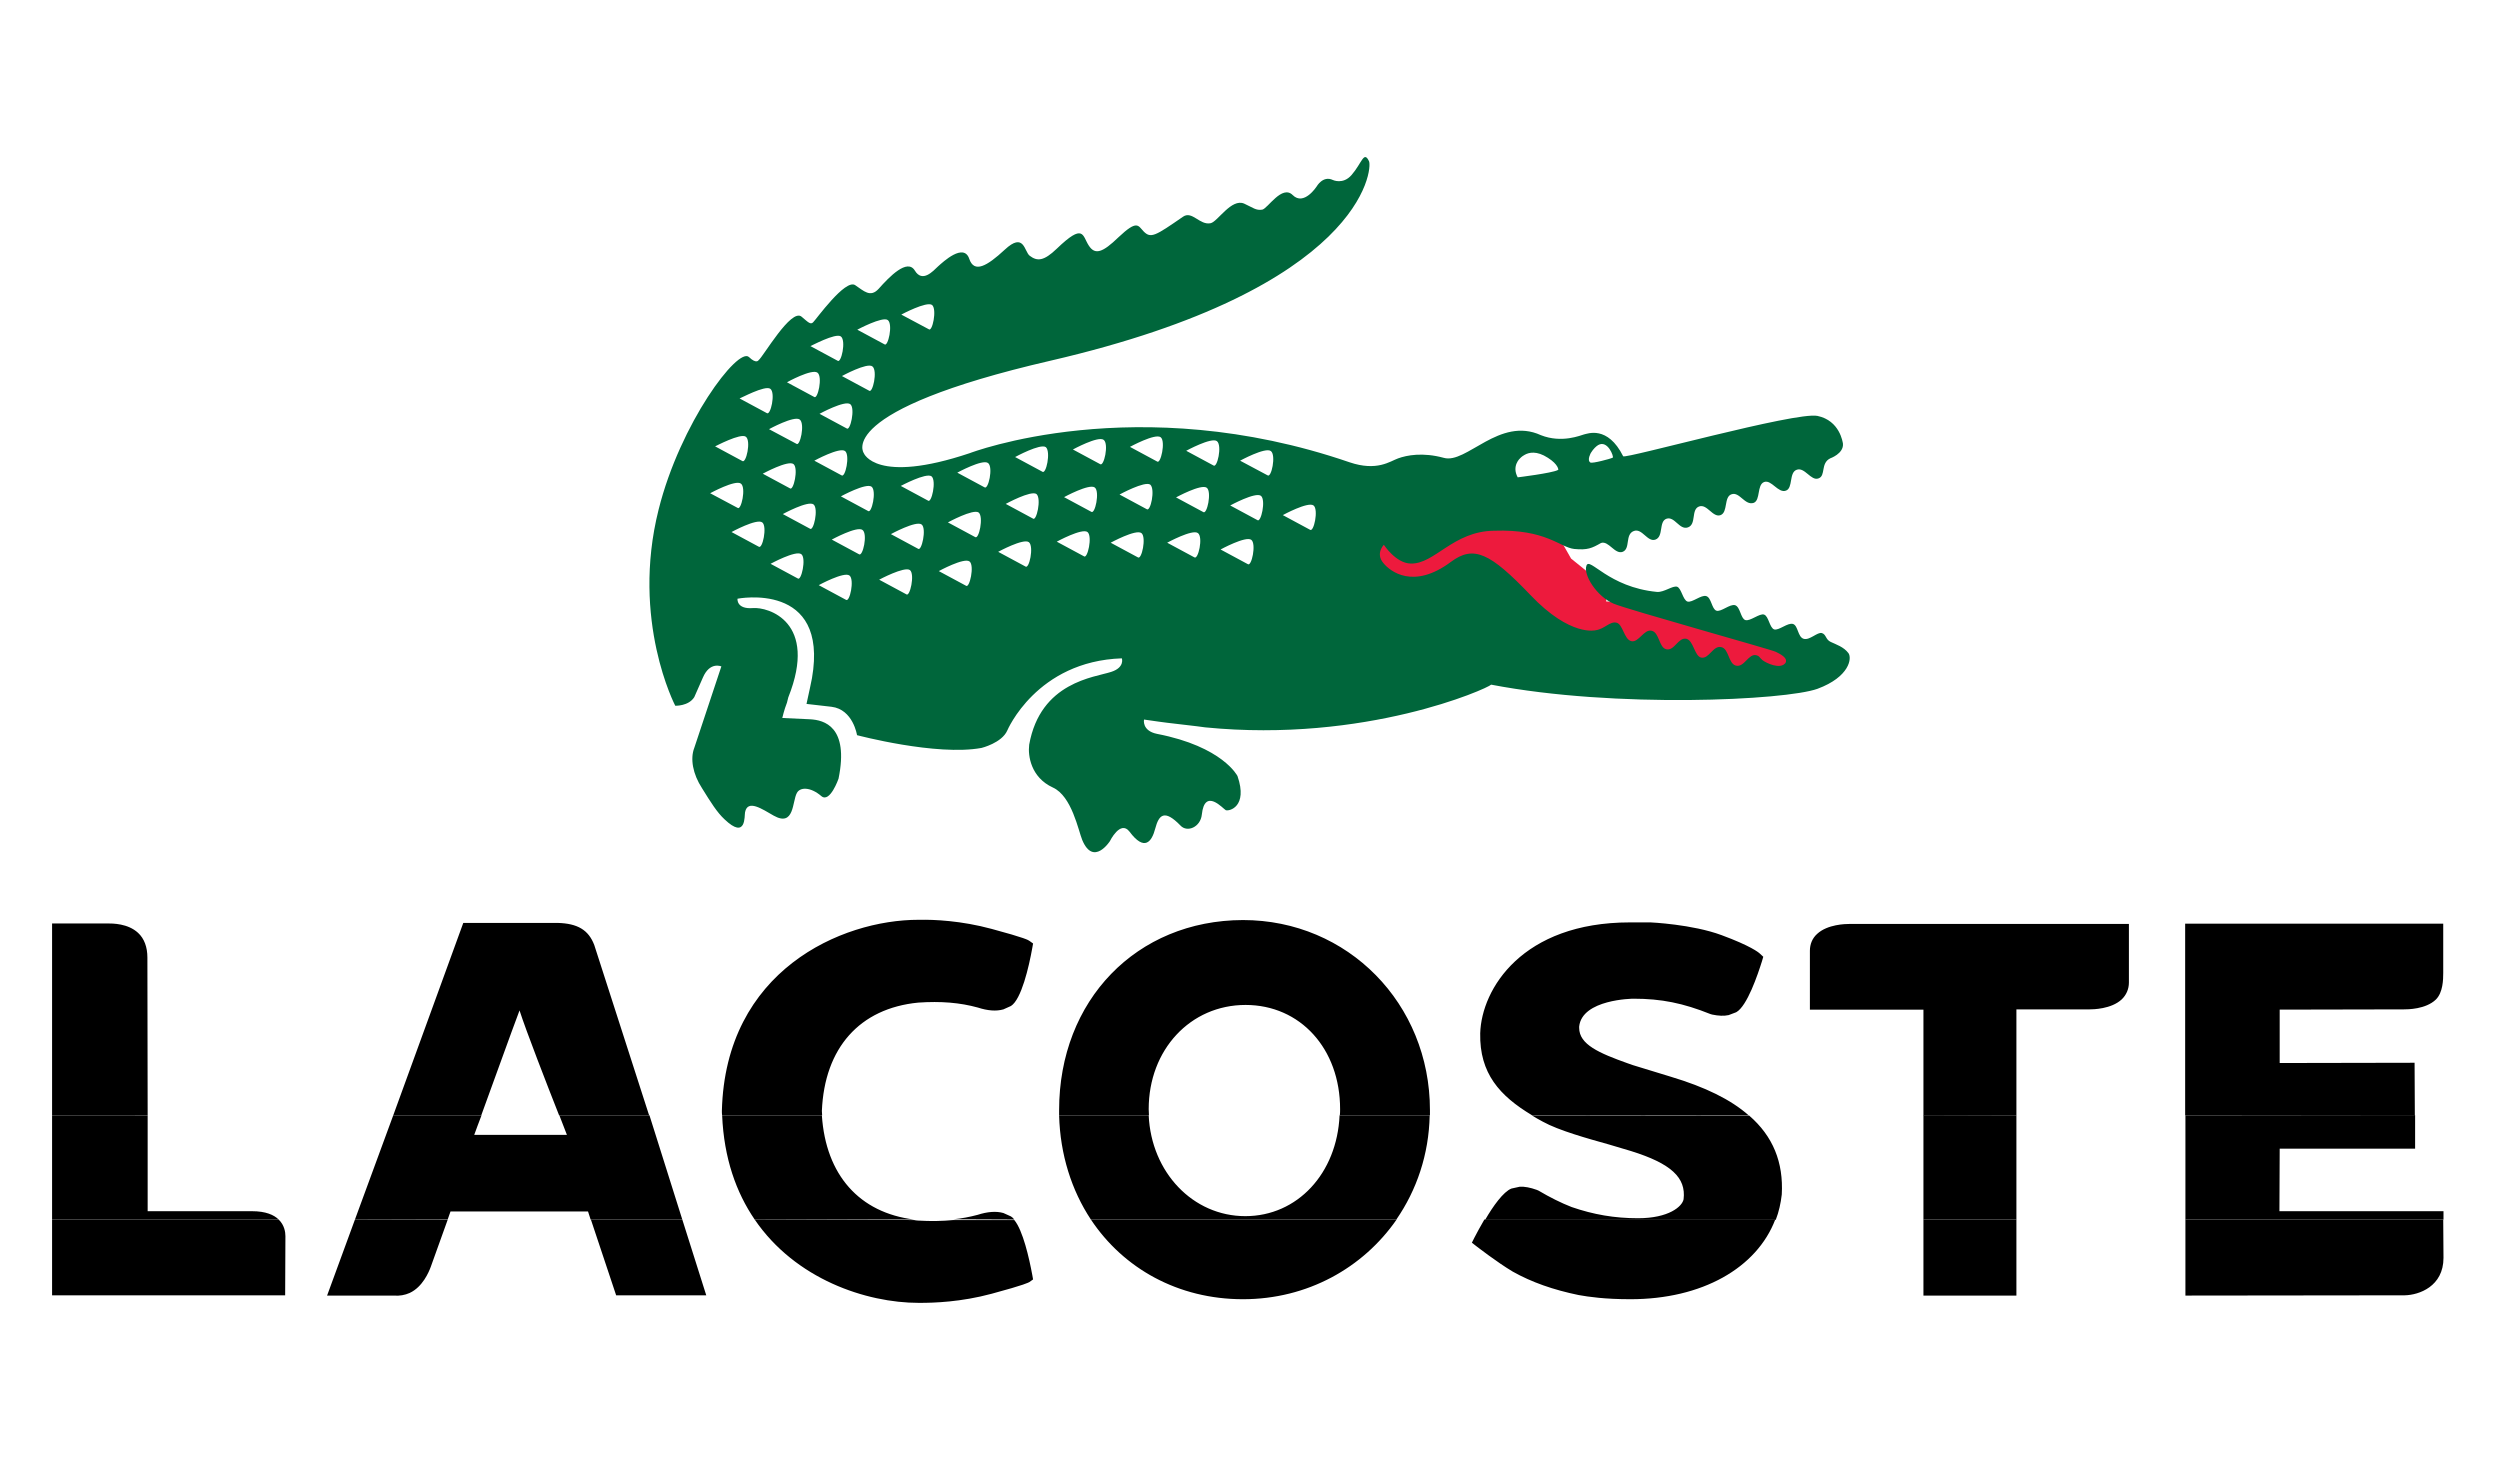
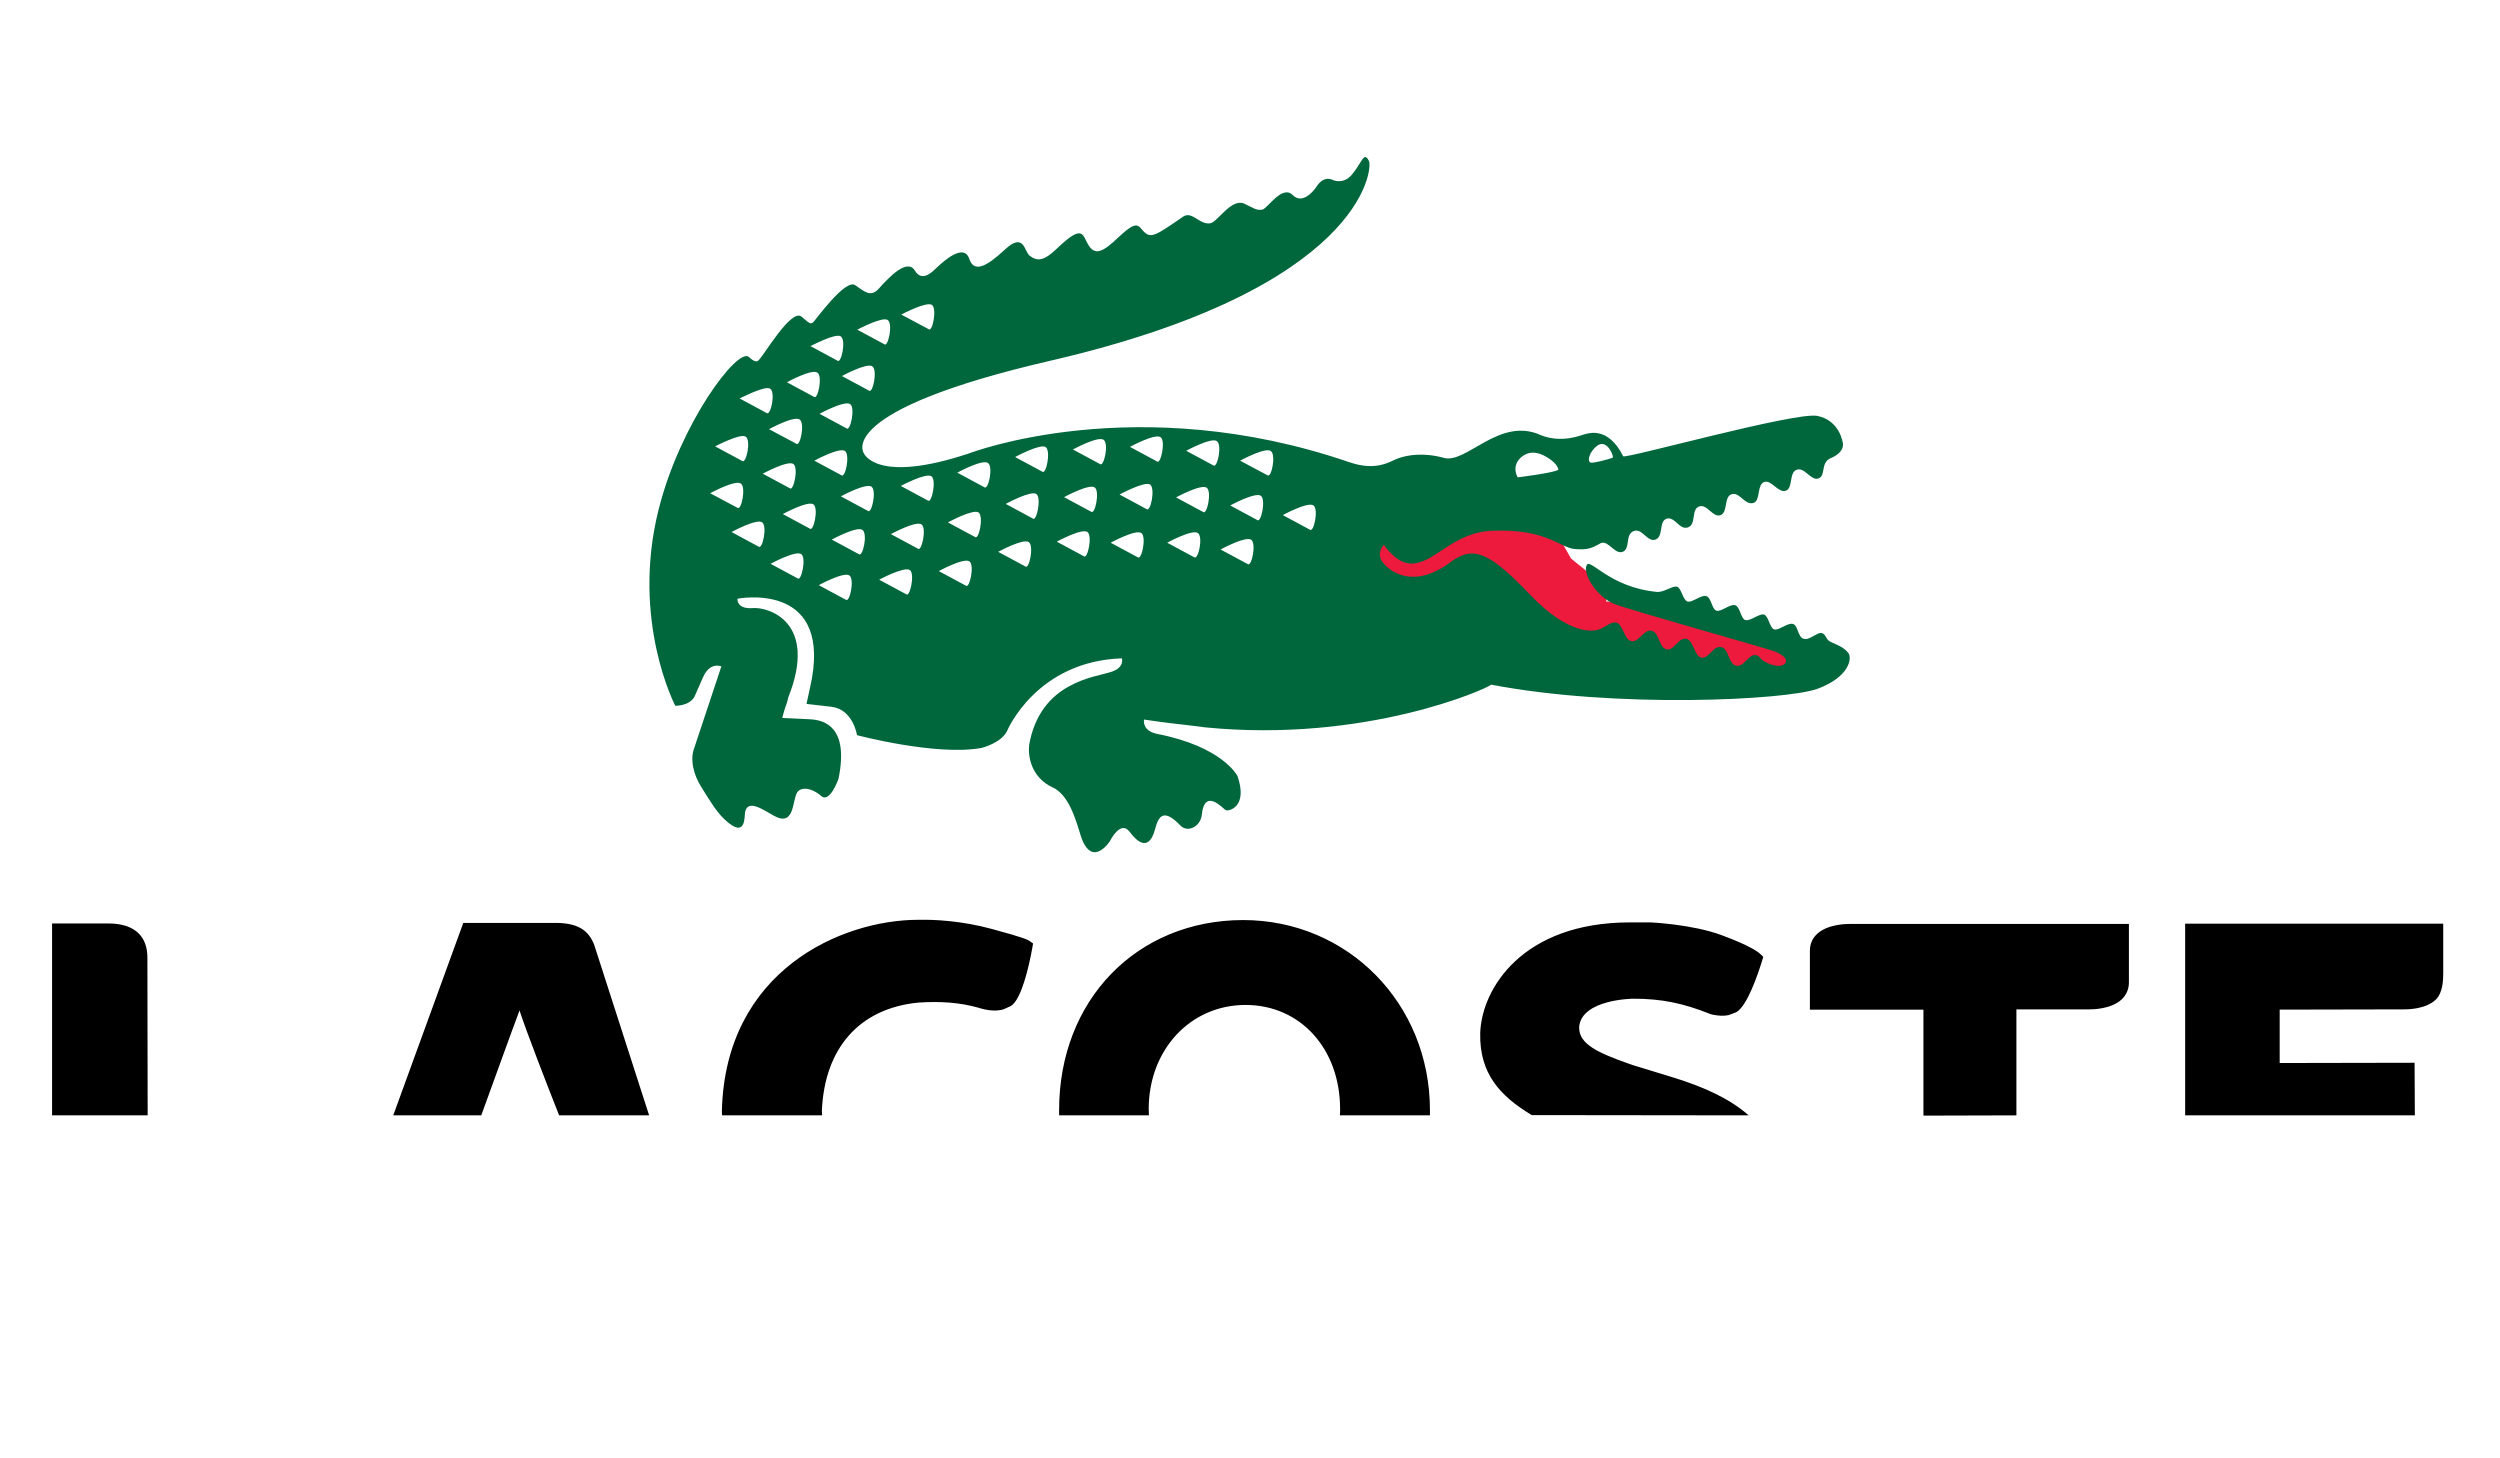
<svg xmlns="http://www.w3.org/2000/svg" version="1.1" id="Layer_1" x="0px" y="0px" width="960px" height="560px" viewBox="0 0 960 560" style="enable-background:new 0 0 960 560;" xml:space="preserve">
  <style type="text/css">
	.st0{fill-rule:evenodd;clip-rule:evenodd;}
	.st1{fill-rule:evenodd;clip-rule:evenodd;fill:#ED1A3D;}
	.st2{fill:#00663B;}
</style>
  <g>
-     <path class="st0" d="M20,468.3l0,29.1h89.5l0.1-22.7c0-1.6-0.4-4.3-2.6-6.4L20,468.3L20,468.3z M136.3,468.3l-10.7,29.2l25.6,0   c2.2,0.2,4.3-0.2,6.1-1c5-2.3,7.4-8.1,8.1-10c0,0,4.4-12.2,6.5-18.1L136.3,468.3L136.3,468.3z M226.9,468.3   c2.8,8.4,9.7,29.1,9.7,29.1h34.6l-9.2-29.1L226.9,468.3L226.9,468.3z M289.8,468.3c15.6,22.9,42.8,32,63,32h0.5   c5.2,0,15.7-0.3,27.5-3.5c13-3.5,14.1-4.3,14.5-4.5l1.4-1l-0.3-1.7c-1.2-6.5-3.6-17.1-6.9-21.1l-23.4,0c-4.2,0.4-8.6,0.5-13.6,0.2   c-0.5,0-1-0.1-1.5-0.2L289.8,468.3L289.8,468.3z M418.9,468.3c12.5,18.8,33.5,30.6,58.4,30.6c24.7,0,46.1-12,59-30.6L418.9,468.3   L418.9,468.3z M570,468.3c-1.6,2.7-2.9,5.2-3.8,6.9l-1,2l1.8,1.4c0.3,0.2,7.7,6,13.9,9.7c7.3,4.1,15.6,7,25.3,9   c3.9,0.7,10.1,1.6,19.9,1.6c27.5,0,48.5-12,55.6-30.6L570,468.3L570,468.3z M738.6,468.3l0,29.2l35.7,0v-29.2L738.6,468.3   L738.6,468.3z M839.2,468.3l0,29.2l84.2-0.1c5.5-0.1,14.9-3.4,14.9-14.4l-0.1-14.7L839.2,468.3L839.2,468.3z" />
-     <path class="st0" d="M20,428.3l0,40l87,0c-1.8-1.8-5-3.2-10.2-3.2H56.7l0-36.8H20L20,428.3z M151,428.3l-14.7,40h35.6   c0.6-1.6,1-2.8,1.1-3.1l52.8,0c0.2,0.5,0.5,1.6,1,3.1H262l-12.6-40l-34.6,0c1.7,4.5,2.9,7.4,2.9,7.5l-35.6,0c0.7-2,1.7-4.6,2.8-7.5   L151,428.3L151,428.3z M277.3,428.3c0.7,16.5,5.4,29.6,12.5,40l61.2,0c-21-2.6-33.9-17.1-35.4-40L277.3,428.3L277.3,428.3z    M406.7,428.3c0.4,15.1,4.8,28.8,12.2,40l117.3,0c7.8-11.3,12.5-25,12.8-40l-34.6,0c-1,22.3-16.2,38.7-36.2,38.7   c-20.1,0-36.1-16.8-37.1-38.7L406.7,428.3L406.7,428.3z M588.2,428.3c1.3,0.8,2.7,1.6,4.2,2.4c6.1,3.4,17.3,6.5,25.5,8.8l8.4,2.5   c15.4,4.8,21.2,10.2,20.2,18.5c-0.5,2.8-5.7,7.3-17.5,7.3c-9,0-17.1-1.4-25.5-4.3c-4.1-1.6-8.3-3.7-12.7-6.3l-0.7-0.3   c-2.5-0.9-4.7-1.3-6.5-1.2l-3.2,0.7c-3.1,1.2-7.1,6.8-10.1,12l111.6,0c1.2-3.1,1.9-6.3,2.3-9.7c0.7-12.4-3.4-22.4-12.5-30.3   L588.2,428.3L588.2,428.3z M738.6,428.3l0,40l35.7,0v-40L738.6,428.3L738.6,428.3z M839.2,428.3l0,40l99.1,0l0-3.2l-63,0l0.1-24h52   l0-12.9L839.2,428.3L839.2,428.3z M389.5,468.3c-0.4-0.5-0.8-0.9-1.3-1.2l-2.9-1.3c-2.8-0.8-6.2-0.5-9.9,0.7   c-3,0.8-6.1,1.4-9.3,1.7L389.5,468.3L389.5,468.3z" />
    <path class="st0" d="M56.7,428.3l-0.1-60.6c0-4-1.2-7.3-3.6-9.5c-3.9-3.6-9.7-3.6-11.9-3.6l-21.1,0l0,73.7L56.7,428.3L56.7,428.3z    M184.8,428.3c4.6-12.5,11.4-31.6,14.7-40.3c2.5,7.8,10.7,28.9,15.2,40.3l34.6,0l-0.2-0.5l-20.9-64.9c-2.2-5.8-6.4-8.3-14.1-8.5   c-0.7,0-36.2,0-36.2,0L151,428.3L184.8,428.3L184.8,428.3z M315.7,428.3c0-0.6-0.1-1.1-0.1-1.7c1-24.2,14.5-39.4,37-41.6   c8.7-0.6,16,0,22.9,1.9c3.7,1.2,7,1.5,9.8,0.7l2.9-1.3c4-2.5,6.9-15,8.2-22.3l0.3-1.7l-1.4-1c-0.4-0.3-1.5-1.1-14.5-4.6   c-11.8-3.2-22.3-3.6-27.5-3.5l-0.6,0c-29.6,0-74.2,19.5-75.5,73.4c0,0.6,0,1.1,0.1,1.7L315.7,428.3L315.7,428.3z M441.2,428.3   c0-0.8-0.1-1.6-0.1-2.4c0-22.8,16-40,37.2-40c21,0,36.3,16.8,36.3,40c0,0.8,0,1.6-0.1,2.4l34.6,0c0-0.7,0-1.3,0-2   c0-40.9-31.5-73-71.8-73c-40.9,0.1-70.6,30.8-70.6,73c0,0.7,0,1.3,0,2L441.2,428.3L441.2,428.3z M671.5,428.3   c-6.9-6.1-16.8-10.9-29.8-14.8l-1.3-0.4L627,409l-2-0.7c-10.9-3.9-18.6-7.2-18.6-13.6l0-0.5c1.1-10.5,20.6-10.7,20.8-10.7   c10.8,0,19.1,1.7,29.6,5.9l0.7,0.2c2.4,0.5,4.5,0.6,6.3,0.2l2.9-1.1c4.2-2.3,8.3-14.5,9.9-19.6l0.5-1.7l-1.3-1.2   c-0.5-0.5-3.6-3-14.7-7.1c-11.3-4.2-27.3-4.9-27.3-4.9l-7.9,0c-41.3,0-57,25.5-57.5,42.6c-0.3,15.4,7.5,24,19.8,31.4L671.5,428.3   L671.5,428.3z M774.3,428.3v-40.7l28.1,0c1.3,0,8.3-0.1,12.3-3.8c1.8-1.7,2.8-4,2.8-6.5v-22.5l-107.4,0c-1.3,0-8.3,0.1-12.3,3.8   c-1.9,1.7-2.8,4-2.8,6.5l0,22.6l43.6,0l0,40.7L774.3,428.3L774.3,428.3z M927.3,428.3l-0.1-20.2l-51.8,0.1v-20.5l47.7-0.1   c1.3,0,8.4,0,12.3-3.8c2.7-2.7,2.8-7.6,2.8-10.2v-18.9l-99.1,0l0,73.6L927.3,428.3L927.3,428.3z" />
    <polygon class="st1" points="616.8,231 616.8,225.4 603.3,214.5 600,208.7 600,203.1 588.9,197.5 577.7,197.5 560.9,197.5    544.2,208.7 533,203.1 527.5,203.1 521.9,208.7 527.5,225.4 538.6,225.4 555.4,225.4 572.1,219.8 577.7,231 588.9,247.7    605.6,253.3 622.4,253.3 683.8,258.9 694.9,253.3 678.2,247.7 627.9,231 616.8,231  " />
    <path class="st2" d="M709.8,250.8c-1.8-2.4-4.7-3.3-6.8-4.3c-2-0.9-1.7-2.9-3.4-3.4c-1.7-0.5-4.7,2.9-7,2.2   c-2.3-0.7-2.1-5.1-4.1-5.7c-2-0.6-5.4,2.6-7.2,2.1c-1.8-0.6-2.1-5.1-3.9-5.7c-1.7-0.6-5.4,2.7-7.2,2.1c-1.8-0.6-1.9-5-3.9-5.7   c-2-0.6-5.4,2.7-7.2,2.1c-1.8-0.6-1.9-5-3.9-5.6c-1.9-0.6-5.4,2.6-7.2,2.1c-1.8-0.6-2.3-5.1-4-5.7c-1.7-0.5-5,2.2-7.7,2   c-18.7-1.8-25.9-13.6-27.1-10.1c-1.3,3.5,3.9,11.8,10.4,14.6c5.1,2.2,60.9,17.7,62.3,18.5c1.4,0.7,4.9,2.3,3.7,4.3   c-2,2.6-7.4,0-8.8-1.1c-1.4-1.2-1.1-1.6-2.4-1.9c-3-0.7-4.6,4.8-7.8,4c-2.9-0.7-2.7-6.5-5.6-7.1c-3.2-0.8-4.7,4.7-7.8,4   c-2.5-0.6-2.9-6.5-5.6-7.2c-3.2-0.7-4.6,4.8-7.8,4c-2.8-0.7-2.6-6.5-5.6-7.1c-2.9-0.7-5,4.7-7.8,4c-2.8-0.7-3.2-6.6-5.7-7.1   c-2.5-0.6-4.5,2.4-7.9,2.9c0,0-9.7,2.7-25.1-13.5c-15.5-16.2-21.8-19.3-30.6-12.7c-14.4,10.7-23.3,3.6-25.9,0.4   c-3.1-3.7,0.2-7,0.2-7s4.6,7.1,10.3,7.2c9.2,0.3,16.2-12.4,32-12.6c20-0.7,25.3,6.4,30.8,7c5.1,0.5,6.8-0.3,10.3-2.3h0   c2.9-1,5.3,4.5,8.3,3.4c3.1-1.2,0.8-6.7,4.3-8c3.2-1.2,5.2,4.4,8.3,3.3c3.2-1.2,1.2-6.9,4.2-8c3.2-1.1,5,4.5,8.3,3.3   c3.3-1.2,1.1-6.8,4.2-8c3.1-1.2,5.3,4.4,8.3,3.3c2.9-1.1,1.2-7,4.2-8c3.1-1.1,5.1,4.4,8.5,3.3c2.7-1,1.2-6.9,4-8   c2.8-1.1,5.4,4.4,8.4,3.3c2.8-1,1.1-6.9,4.1-8c3.1-1.2,5.5,4.4,8.4,3.3c2.9-1,0.7-5.8,4.5-7.7c0,0,5.2-1.8,4.9-5.6   c-0.1-0.6-1.2-8.9-9.8-10.7c-8.3-1.7-73.8,16.6-74.6,15.5c-6-12-13.8-8.6-15-8.4c-1.2,0.3-8.5,3.5-16.6,0.3   c-15.9-7.3-28.6,11.2-37.3,8.7c-8.1-2.2-14.2-1-17.5,0.2c-3.1,1.1-8.1,5.1-18.7,1.5c-81.8-28.1-145.8-3.5-145.8-3.5   c-36.1,12.1-40.7,0-40.7,0s-11.8-16.2,71.7-35.5c120.1-27.8,123.7-73.7,122.3-76.6c-2-4.2-2.7,0.7-6.7,5.3   c-3.3,3.8-7.2,1.9-7.2,1.9c-3.8-1.8-6.2,2.5-6.2,2.5s-4.9,7.6-9.2,3.3c-4.1-4.1-9.6,5.2-11.7,5.6c-2.4,0.4-3.6-0.8-6.9-2.3   c-4.9-2.2-10.2,6.9-12.9,7.5c-4.2,0.9-7.1-4.9-10.6-2.5c-10.7,7.4-12.4,8.5-15.2,5.6c-2.1-2.2-2.4-4.5-9.6,2.3   c-6.1,5.9-9,6.9-11.4,3.2c-2.5-3.8-1.8-8.9-12.3,1.2c-5,4.8-7.5,4.9-10.4,2.7c-2.1-1.6-2.1-9.3-9.6-2.3c-6.8,6.3-11.7,9.1-13.6,3.5   c-2.1-6.3-10.1,1.2-12,2.9c-1.9,1.8-6,6.4-8.9,1.6c-2.9-4.8-9.8,2.4-13.9,7c-3.2,3.5-5.7,0.8-9-1.4c-3.8-2.6-15.1,13.3-16.2,14.3   c-1,0.9-1.8,0-4.4-2.2c-4-3.4-14.8,15.5-16.5,16.7c0,0-0.8,1.6-3.7-1.2c-4.2-4-26.4,25.4-34.7,58.6c-10.7,42.6,6.4,75.3,6.4,75.3   s5.1,0.2,7.3-3.3l3.3-7.5c2.7-6.3,7.1-4.3,7.1-4.3l-10.4,31.3c-1.6,4.1-0.6,10,3,15.5c3.4,5.5,5.8,9.3,8.6,11.9   c8.5,8.1,7.6-1.5,7.9-2.7c1-5.1,6.6-1.2,11,1.3c8,4.5,7.1-5.5,8.9-8.7c1.2-2.3,5.2-2.4,9.4,1.2c3.3,2.8,6.6-6.7,6.6-6.7   c4.1-20.1-5.6-22.5-10.9-22.8l-10.7-0.5c0,0,0.7-3.1,1.8-5.9l0.5-2c11.6-29.1-7.8-34.8-13.6-34.3c-6.4,0.5-5.9-3.6-5.9-3.6   s35.1-6.9,28.6,30.5c0,0-1.3,6.5-2.1,9.9l9.6,1.1c8.3,1,9.8,10.9,9.8,10.9s30.5,8.1,47.8,4.9c0,0,7.8-1.9,9.9-6.7   c0,0,11.2-26.6,44-27.7c0,0,1.2,3.5-4.1,5.2c-6.3,2.1-27.2,3.8-31.5,28l0,0.1c-0.5,4,0.6,12.4,9.1,16.3c7.3,3.3,9.8,16.6,11.3,20.2   c4.3,10.2,10.6,0.4,10.6,0.4s4-8.2,7.5-3.7c5.8,7.8,8.6,3.9,9.9-1.1c1.4-5.3,3.5-7.6,9.7-1.2c2.6,2.8,7.7,0.6,8.2-4.2   c1.1-10.5,8.2-2.2,9.2-1.7c1.2,0.5,8.6-1.2,4.5-13.1c0,0-5.6-11.3-30.9-16.2c-5.9-1.2-5-5.5-5-5.5l5.6,0.8   c1.6,0.3,16.3,1.9,17.9,2.2c61.6,6.1,108.4-14.9,109.8-16.4h0c47.9,9.2,113,6,125.3,1.6C710.3,259.9,711.2,252.7,709.8,250.8   L709.8,250.8z M610.9,173.9c1-1.6,2-2.5,2.8-3c3.7-2.1,6.1,4.6,5.6,4.8c0,0-0.1,0-0.1,0.1c0,0,0,0,0,0c-0.6,0.3-7.8,2.3-8.5,1.8   C609.3,176.7,610.9,173.9,610.9,173.9L610.9,173.9z M583.7,176c0,0,0.6-0.7,1.7-1.3c1.7-1,4.7-1.7,9,1.1c4.1,2.6,4,4.6,4,4.6   c-0.1,0-0.1,0-0.2,0.1v0c-2.3,1.2-15.4,2.8-15.4,2.8C580.4,178.9,583.7,176,583.7,176L583.7,176z M357.9,117.1   c2,1.6,0.1,10.7-1.3,9.3l-10.5-5.6C346.1,120.8,355.8,115.6,357.9,117.1L357.9,117.1z M340.9,122.9c2.1,1.5,0.1,10.6-1.3,9.3   l-10.4-5.6C329.2,126.6,338.9,121.4,340.9,122.9L340.9,122.9z M335,140.7c2.1,1.6,0.1,10.6-1.3,9.3l-10.4-5.6   C323.3,144.4,333,139.1,335,140.7L335,140.7z M325.1,164.5l-10.4-5.6c0,0,9.7-5.3,11.8-3.7C328.5,156.7,326.5,165.8,325.1,164.5   L325.1,164.5z M323.1,182.5l-10.4-5.6c0,0,9.7-5.3,11.8-3.7C326.5,174.7,324.6,183.8,323.1,182.5L323.1,182.5z M322.9,129.2   c2.1,1.6,0.1,10.6-1.3,9.3l-10.4-5.6C311.2,133,320.9,127.7,322.9,129.2L322.9,129.2z M313.9,143.1c2.1,1.5,0.1,10.6-1.3,9.3   l-10.4-5.6C302.1,146.8,311.8,141.5,313.9,143.1L313.9,143.1z M295.3,164.8c0,0,9.7-5.3,11.8-3.7c2.1,1.6,0.1,10.6-1.3,9.3   L295.3,164.8L295.3,164.8z M303.3,187.5l-10.4-5.6c0,0,9.7-5.3,11.8-3.7C306.7,179.8,304.7,188.8,303.3,187.5L303.3,187.5z    M295.8,149.3c2.1,1.5,0.1,10.6-1.4,9.3l-10.4-5.6C284.1,153.1,293.8,147.8,295.8,149.3L295.8,149.3z M286.4,167.7   c2.1,1.5,0.1,10.6-1.4,9.3l-10.4-5.6C274.7,171.4,284.4,166.2,286.4,167.7L286.4,167.7z M272.7,189.4c0,0,9.7-5.3,11.8-3.7   c2.1,1.5,0.1,10.6-1.3,9.3L272.7,189.4L272.7,189.4z M291.3,209.9l-10.4-5.6c0,0,9.7-5.3,11.8-3.7   C294.7,202.1,292.8,211.2,291.3,209.9L291.3,209.9z M306.3,222.1l-10.4-5.6c0,0,9.7-5.3,11.8-3.7   C309.7,214.3,307.7,223.4,306.3,222.1L306.3,222.1z M311,203l-10.4-5.6c0,0,9.7-5.3,11.8-3.7C314.4,195.3,312.4,204.3,311,203   L311,203z M324.8,230.3l-10.4-5.6c0,0,9.7-5.3,11.8-3.7C328.2,222.5,326.3,231.6,324.8,230.3L324.8,230.3z M329.8,212.8l-10.4-5.6   c0,0,9.7-5.3,11.8-3.7C333.3,205,331.3,214.1,329.8,212.8L329.8,212.8z M333.3,196.2l-10.4-5.6c0,0,9.7-5.3,11.8-3.7   C336.7,188.5,334.7,197.5,333.3,196.2L333.3,196.2z M348,228.2l-10.4-5.6c0,0,9.7-5.2,11.8-3.7C351.4,220.4,349.4,229.5,348,228.2   L348,228.2z M352.5,210.7l-10.4-5.6c0,0,9.7-5.3,11.8-3.7C355.9,202.9,353.9,212,352.5,210.7L352.5,210.7z M356.3,192.2l-10.4-5.6   c0,0,9.7-5.2,11.8-3.7C359.7,184.5,357.7,193.6,356.3,192.2L356.3,192.2z M370.9,224.9l-10.4-5.6c0,0,9.7-5.3,11.8-3.7   C374.3,217.1,372.3,226.2,370.9,224.9L370.9,224.9z M374.4,206.2l-10.4-5.6c0,0,9.7-5.3,11.8-3.8   C377.8,198.4,375.9,207.5,374.4,206.2L374.4,206.2z M378,187.1l-10.4-5.6c0,0,9.7-5.3,11.8-3.7C381.5,179.3,379.5,188.4,378,187.1   L378,187.1z M393.7,217.5l-10.4-5.6c0,0,9.7-5.3,11.8-3.7C397.1,209.8,395.2,218.9,393.7,217.5L393.7,217.5z M396.6,199.1   l-10.4-5.6c0,0,9.7-5.3,11.8-3.8C400,191.4,398,200.5,396.6,199.1L396.6,199.1z M400.2,181.1l-10.4-5.6c0,0,9.7-5.3,11.8-3.8   C403.6,173.4,401.7,182.5,400.2,181.1L400.2,181.1z M416.2,213.6l-10.4-5.6c0,0,9.7-5.3,11.8-3.7   C419.6,205.9,417.6,214.9,416.2,213.6L416.2,213.6z M419,196.5l-10.4-5.6c0,0,9.7-5.3,11.8-3.7C422.4,188.7,420.5,197.8,419,196.5   L419,196.5z M422.4,178.2l-10.4-5.6c0,0,9.7-5.3,11.8-3.7C425.9,170.4,423.9,179.5,422.4,178.2L422.4,178.2z M436.9,214l-10.4-5.6   c0,0,9.7-5.3,11.8-3.7C440.3,206.2,438.4,215.3,436.9,214L436.9,214z M440.3,195.5l-10.4-5.6c0,0,9.7-5.3,11.8-3.8   C443.7,187.8,441.8,196.8,440.3,195.5L440.3,195.5z M444.3,177.2l-10.4-5.6c0,0,9.7-5.3,11.8-3.7   C447.7,169.4,445.7,178.5,444.3,177.2L444.3,177.2z M458.6,214l-10.4-5.6c0,0,9.7-5.3,11.8-3.7C462.1,206.2,460.1,215.2,458.6,214   L458.6,214z M462,196.6l-10.4-5.6c0,0,9.7-5.3,11.8-3.7C465.4,188.8,463.5,197.9,462,196.6L462,196.6z M465.9,178.7l-10.4-5.6   c0,0,9.7-5.3,11.8-3.7C469.4,171,467.4,180.1,465.9,178.7L465.9,178.7z M479.1,216.6l-10.4-5.6c0,0,9.7-5.3,11.8-3.7   C482.5,208.8,480.6,217.9,479.1,216.6L479.1,216.6z M482.8,199.7l-10.4-5.6c0,0,9.7-5.3,11.8-3.7C486.2,192,484.2,201,482.8,199.7   L482.8,199.7z M486.7,182.5l-10.5-5.6c0,0,9.7-5.3,11.8-3.7C490.1,174.7,488.2,183.8,486.7,182.5L486.7,182.5z M503,203.4   l-10.4-5.6c0,0,9.7-5.3,11.8-3.7C506.4,195.6,504.5,204.7,503,203.4L503,203.4z" />
  </g>
</svg>